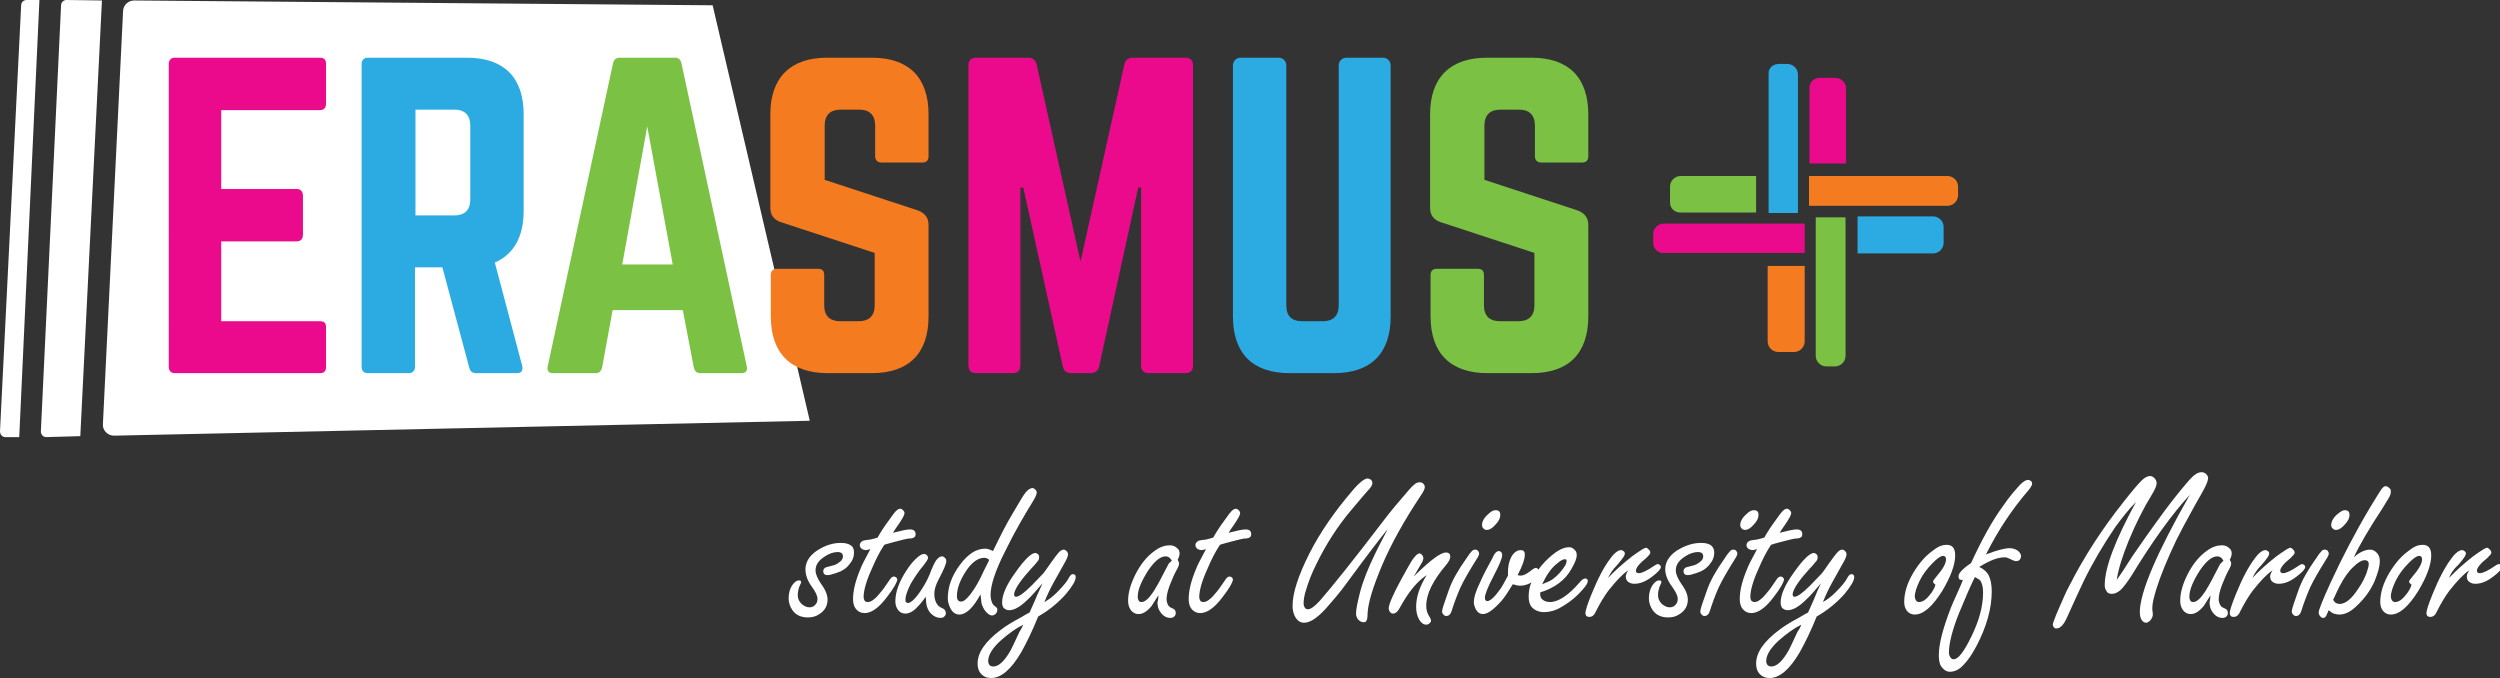
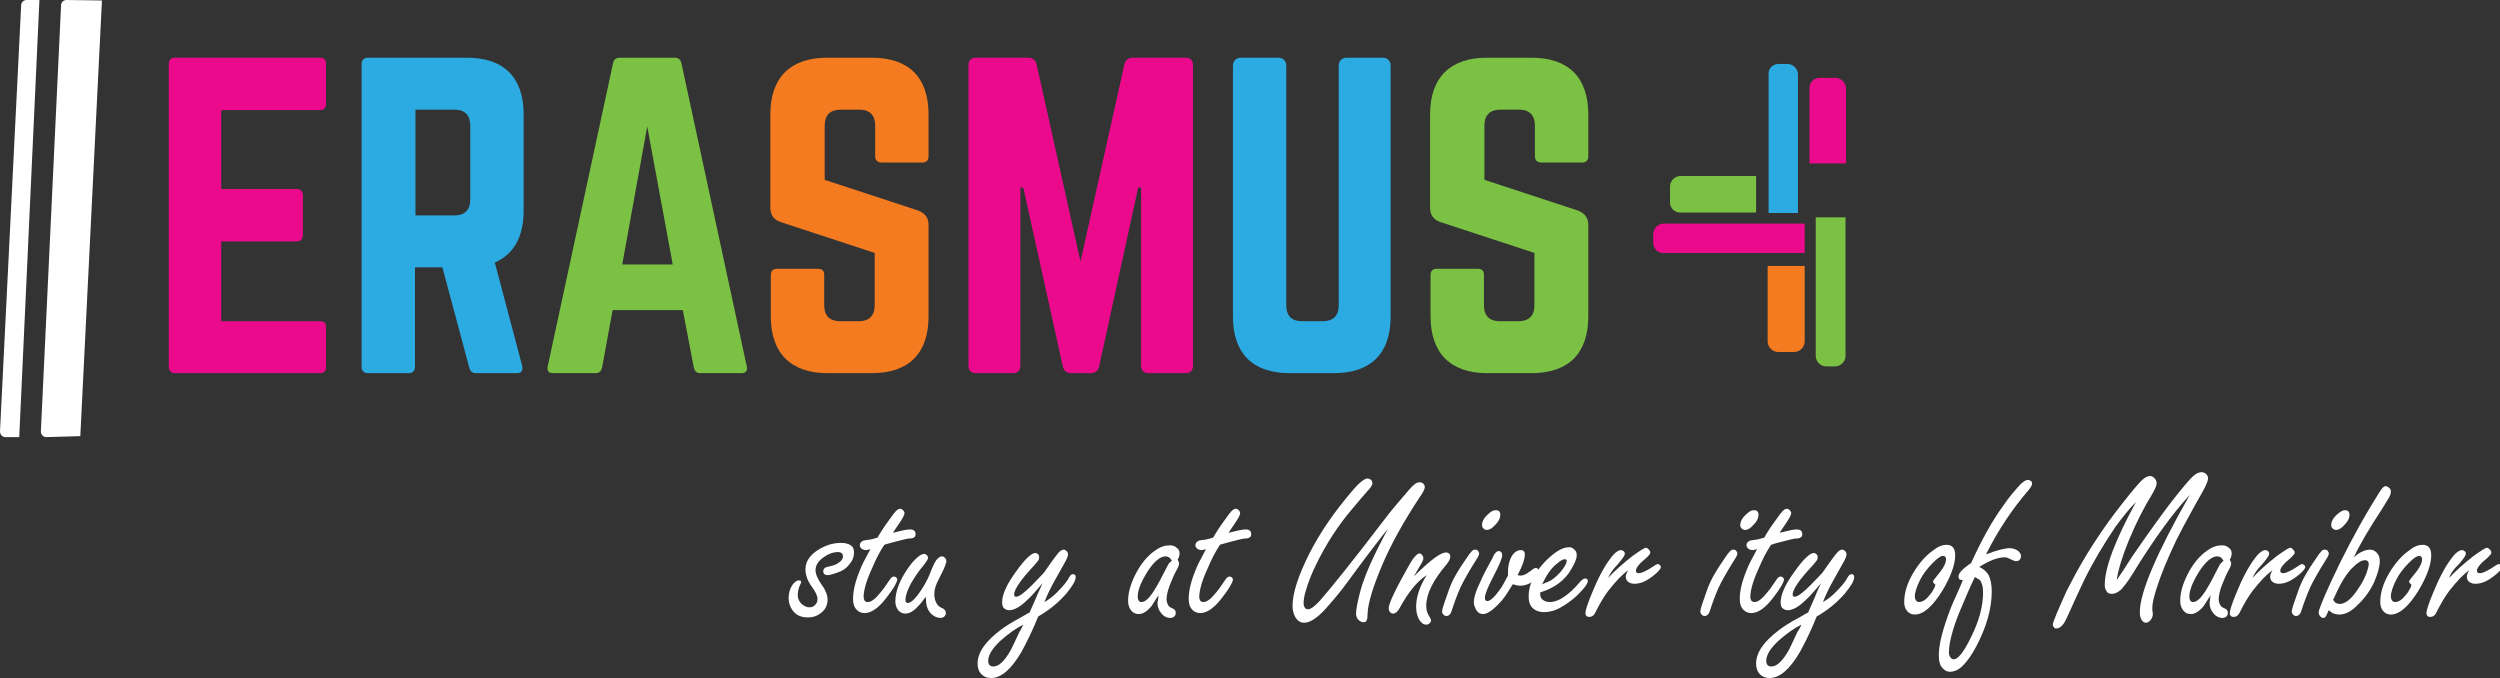
<svg xmlns="http://www.w3.org/2000/svg" version="1.1" id="Layer_1" x="0px" y="0px" viewBox="0 0 519.9 141" style="enable-background:new 0 0 519.9 141;" xml:space="preserve">
  <rect x="0" y="0" width="519.9" height="141" fill="#333333" stroke="none" />
  <g id="XMLID_347_">
    <path id="XMLID_350_" style="fill:#FFFFFF;" d="M4.4,1.1L0,89.7c0,0.7,0.5,1.2,1.1,1.2L4,90.9L8.2,0L5.5,0C4.9,0,4.4,0.5,4.4,1.1z" />
    <path id="XMLID_349_" style="fill:#FFFFFF;" d="M21.2,0.1L13.8,0c-0.6,0-1.1,0.5-1.1,1.1L8.5,89.7c0,0.7,0.5,1.2,1.1,1.2l7.1-0.2   L21.2,0.1z" />
-     <path id="XMLID_348_" style="fill:#FFFFFF;" d="M148.2,1.1l-120.3-1c-1.2,0-2.2,0.9-2.3,2.1l-4.2,86c-0.1,1.3,1,2.4,2.3,2.4   l144.7-3.1L148.2,1.1z" />
  </g>
  <g id="XMLID_330_">
    <path id="XMLID_345_" style="fill:#EB0A8C;" d="M67.8,21.5c0,0.8-0.3,1.4-1.3,1.4H46v16.4h15.7c0.8,0,1.3,0.5,1.3,1.4v8.1   c0,0.9-0.5,1.4-1.3,1.4H46v16.6h20.5c1,0,1.3,0.4,1.3,1.3v8.2c0,0.8-0.3,1.3-1.3,1.3H36.3c-0.7,0-1.2-0.5-1.2-1.3V13.3   c0-0.8,0.5-1.3,1.2-1.3h30.2c1,0,1.3,0.5,1.3,1.3V21.5z" />
    <path id="XMLID_342_" style="fill:#2BABE2;" d="M108.9,43.8c0,5.5-2.1,9.1-6,10.8l5.7,21.5c0.2,1-0.2,1.5-1.1,1.5h-8.5   c-0.8,0-1.2-0.4-1.4-1.1L92,55.6h-5.7v20.7c0,0.8-0.5,1.3-1.3,1.3h-8.5c-0.8,0-1.3-0.5-1.3-1.3V13.3c0-0.8,0.5-1.3,1.3-1.3h20.6   c7.7,0,11.8,4.1,11.8,11.8V43.8z M94.5,44.8c2.1,0,3.3-1.1,3.3-3.3V26.1c0-2.1-1.1-3.3-3.3-3.3h-8.1v22H94.5z" />
    <path id="XMLID_339_" style="fill:#7BC143;" d="M145.6,77.6c-0.7,0-1.1-0.4-1.3-1.1l-2.3-12h-14.6l-2.2,12   c-0.2,0.7-0.6,1.1-1.3,1.1H115c-0.9,0-1.3-0.5-1.1-1.4l13.6-63.1c0.2-0.8,0.7-1.1,1.4-1.1h11.4c0.7,0,1.2,0.3,1.4,1.1l13.6,63.1   c0.2,0.9-0.2,1.4-1.1,1.4H145.6z M134.6,26.3L129.4,55h10.5L134.6,26.3z" />
    <path id="XMLID_337_" style="fill:#F47B20;" d="M181.3,12c7.7,0,11.8,4.1,11.8,11.8v8.7c0,0.8-0.4,1.3-1.3,1.3h-8.5   c-0.8,0-1.3-0.5-1.3-1.3v-6.4c0-2.1-1.1-3.3-3.3-3.3h-3.9c-2.1,0-3.3,1.1-3.3,3.3v11.3l19.5,6.4c1.4,0.6,2.1,1.5,2.1,3v19   c0,7.7-4.1,11.8-11.8,11.8h-9.2c-7.6,0-11.8-4.1-11.8-11.8v-8.6c0-0.9,0.5-1.3,1.3-1.3h8.5c0.9,0,1.3,0.4,1.3,1.3v6.3   c0,2.2,1.2,3.3,3.3,3.3h3.9c2.1,0,3.3-1.1,3.3-3.3V52.6l-19.5-6.4c-1.5-0.5-2.2-1.5-2.2-3V23.8c0-7.7,4.2-11.8,11.8-11.8H181.3z" />
    <path id="XMLID_335_" style="fill:#EB0A8C;" d="M246.5,12c1.1,0,1.6,0.6,1.6,1.6V76c0,1.1-0.6,1.6-1.6,1.6h-7.6   c-1.1,0-1.6-0.6-1.6-1.6V39h-0.6l-8.1,37.1c-0.2,1-0.8,1.5-1.8,1.5h-4c-1,0-1.6-0.5-1.8-1.5L212.8,39h-0.6V76   c0,1.1-0.6,1.6-1.6,1.6H203c-1.1,0-1.6-0.6-1.6-1.6V13.6c0-1.1,0.6-1.6,1.6-1.6h10.8c1,0,1.6,0.5,1.8,1.5l9.1,40.9l9.1-40.9   c0.2-1,0.8-1.5,1.8-1.5H246.5z" />
    <path id="XMLID_333_" style="fill:#2BABE2;" d="M287.6,12c0.9,0,1.6,0.7,1.6,1.6v52.2c0,7.7-4.1,11.8-11.8,11.8h-9.2   c-7.7,0-11.8-4.1-11.8-11.8V13.6c0-0.9,0.7-1.6,1.6-1.6h7.9c0.9,0,1.6,0.7,1.6,1.6v49.9c0,2.2,1.1,3.3,3.3,3.3h4.3   c2.1,0,3.3-1.1,3.3-3.3V13.6c0-0.9,0.7-1.6,1.6-1.6H287.6z" />
    <path id="XMLID_331_" style="fill:#7BC143;" d="M318.5,12c7.7,0,11.8,4.1,11.8,11.8v8.7c0,0.8-0.4,1.3-1.3,1.3h-8.5   c-0.8,0-1.3-0.5-1.3-1.3v-6.4c0-2.1-1.1-3.3-3.3-3.3h-3.9c-2.1,0-3.3,1.1-3.3,3.3v11.3l19.5,6.4c1.4,0.6,2.1,1.5,2.1,3v19   c0,7.7-4.1,11.8-11.8,11.8h-9.2c-7.6,0-11.8-4.1-11.8-11.8v-8.6c0-0.9,0.5-1.3,1.3-1.3h8.5c0.9,0,1.3,0.4,1.3,1.3v6.3   c0,2.2,1.2,3.3,3.3,3.3h3.9c2.1,0,3.3-1.1,3.3-3.3V52.6l-19.5-6.4c-1.5-0.5-2.2-1.5-2.2-3V23.8c0-7.7,4.2-11.8,11.8-11.8H318.5z" />
  </g>
  <g>
    <g>
      <path style="fill:#FFFFFF;" d="M174.9,112.9c0.9,0,1.6,0.2,2,0.5c0.5,0.3,0.7,0.8,0.7,1.5c0,0.9-0.3,1.7-1,2.5    c-0.6,0.8-1.5,1.4-2.8,1.8c-0.7,0.2-1.2,0.4-1.7,0.4c-0.6,0-0.9-0.3-0.9-0.8c0-0.4,0.2-0.6,0.5-0.8c0.1,0,0.6-0.2,1.5-0.4    c0.5-0.1,1-0.4,1.5-0.8c0.4-0.3,0.6-0.7,0.6-1.1c0-0.3-0.1-0.5-0.3-0.7c-0.2-0.1-0.4-0.2-0.8-0.2c-0.8,0-1.8,0.3-2.8,1    c-1.2,0.8-1.8,1.7-1.8,2.8c0,0.8,0.4,1.7,1.2,2.9c0.9,1.2,1.3,2.3,1.3,3.2c0,1.3-0.6,2.3-1.7,3c-0.7,0.5-1.5,0.7-2.4,0.7    c-1.4,0-2.5-0.5-3.2-1.5c-0.5-0.7-0.8-1.6-0.8-2.5c0-1.1,0.3-2.1,0.9-2.9c0.4-0.5,0.8-0.8,1.2-0.8c0.4,0,0.5,0.1,0.5,0.4    c0,0.1-0.1,0.3-0.2,0.5c-0.3,0.6-0.5,1.4-0.5,2.2c0,0.7,0.3,1.3,0.8,1.8c0.5,0.4,1,0.7,1.6,0.7c0.6,0,1-0.2,1.3-0.6    c0.3-0.3,0.4-0.7,0.4-1.2c0-0.6-0.4-1.4-1.1-2.4c-1-1.3-1.4-2.6-1.4-3.7c0-1.5,0.8-2.8,2.4-3.9    C171.6,113.4,173.2,112.9,174.9,112.9z" />
      <path style="fill:#FFFFFF;" d="M183.9,113.3c-1,1.5-1.8,3.1-2.6,5c-1.2,2.6-1.7,4.6-1.7,5.8c0,0.4,0.1,0.6,0.2,0.8    s0.4,0.3,0.7,0.3c0.7,0,1.6-0.7,2.7-2.1c0.7-0.8,1.2-1.7,1.8-2.5c0.3-0.5,0.6-0.7,0.9-0.7c0.2,0,0.4,0.1,0.5,0.2    c0.1,0.1,0.2,0.3,0.2,0.4c0,0.5-0.7,1.8-2.1,3.6c-1.7,2.3-3.3,3.4-4.7,3.4c-0.7,0-1.4-0.3-1.9-1c-0.3-0.4-0.5-1.1-0.5-1.9    c0-1.8,0.5-3.8,1.5-6.2c0.2-0.6,0.9-2,2.1-4.2c-0.4,0.1-0.7,0.2-0.9,0.2c-0.3,0-0.6-0.1-0.8-0.2c-0.3-0.2-0.5-0.5-0.5-0.8    c0-0.4,0.2-0.7,0.6-0.9c0.1-0.1,0.7-0.2,1.6-0.3c0.4-0.1,0.9-0.2,1.5-0.4c0.5-0.9,1.3-2.2,2.5-3.8c0.6-0.9,1.1-1.5,1.3-1.7    c0.4-0.4,0.7-0.5,0.9-0.5c0.2,0,0.4,0.1,0.6,0.3c0.2,0.2,0.3,0.4,0.3,0.6c0,0.4-0.4,1.1-1.2,2.3c-0.5,0.7-0.9,1.3-1.2,1.8    c1.6-0.4,2.8-0.7,3.5-0.7c0.8,0,1.2,0.3,1.2,1c0,0.3-0.1,0.6-0.4,0.7c-0.1,0.1-0.5,0.2-1.1,0.2c-0.2,0-1.4,0.3-3.3,0.8    C185,113,184.4,113.1,183.9,113.3z" />
      <path style="fill:#FFFFFF;" d="M192.5,124.1c-0.6,0.9-1.2,1.6-1.7,2.1c-0.8,0.9-1.7,1.4-2.5,1.4c-0.7,0-1.3-0.3-1.7-1    c-0.3-0.5-0.4-1-0.4-1.6c0-1.9,0.8-4.1,2.4-6.5c0.7-1.1,1.5-2,2.2-2.6c0.6-0.5,1-0.7,1.4-0.7c0.2,0,0.4,0.1,0.6,0.3    c0.1,0.2,0.2,0.3,0.2,0.5c0,0.3-0.3,0.7-0.8,1.4c-1.2,1.4-2.1,2.8-2.8,4c-0.7,1.4-1.1,2.5-1.1,3.3c0,0.2,0,0.4,0.1,0.5    c0.1,0.1,0.2,0.2,0.4,0.2c0.7,0,1.8-1.1,3.1-3.2c0.7-1.1,1.3-2.3,1.8-3.7c0.3-0.7,0.6-1.4,1-2c0.4-0.5,0.8-0.8,1.2-0.8    c0.2,0,0.4,0.1,0.6,0.3c0.2,0.2,0.3,0.4,0.3,0.7c0,0.5-0.5,1.7-1.5,3.6c-0.7,1.3-1,2.3-1,3.2c0,0.9,0.2,1.7,0.7,2.3    c0.1,0.2,0.5,0.5,1.2,0.8c0.3,0.2,0.5,0.5,0.5,0.9c0,0.3-0.1,0.5-0.3,0.7c-0.2,0.2-0.5,0.3-0.8,0.3c-0.7,0-1.4-0.3-2-0.9    c-0.5-0.5-0.9-1.3-1-2.3C192.6,125.1,192.6,124.7,192.5,124.1z" />
-       <path style="fill:#FFFFFF;" d="M206.5,114.6c1.5-3.1,2.8-5.7,4.2-8c1.3-2.2,2.1-3.6,2.6-4.2c0.5-0.6,1-0.9,1.4-0.9    c0.2,0,0.4,0.1,0.6,0.3c0.2,0.2,0.3,0.4,0.3,0.6c0,0.3-0.2,0.9-0.7,1.7c-2.1,3.4-4.1,6.9-5.8,10.4c-2.1,4.1-3.1,7.2-3.1,9.2    c0,0.8,0.2,1.5,0.5,2c0.1,0.1,0.3,0.3,0.8,0.7c0.1,0.1,0.1,0.2,0.1,0.4c0,0.3-0.1,0.6-0.3,0.8c-0.2,0.2-0.5,0.4-0.8,0.4    c-0.3,0-0.7-0.2-1.1-0.6c-0.6-0.6-0.9-1.3-1.1-2c0-0.3-0.1-0.9-0.2-1.8c-1.5,2.8-3,4.2-4.4,4.2c-0.8,0-1.5-0.5-1.9-1.4    c-0.3-0.6-0.5-1.3-0.5-2c0-2.3,0.8-4.6,2.5-6.9c1.7-2.3,3.4-3.4,5.3-3.4C205.4,114.1,205.9,114.3,206.5,114.6z M205.7,116.4    c-0.4-0.3-0.7-0.4-1-0.4c-1.2,0-2.4,0.8-3.5,2.3c-1.4,2-2.2,3.9-2.2,5.7c0,0.2,0,0.4,0.1,0.6c0.2,0.4,0.4,0.5,0.8,0.5    c0.5,0,1.1-0.5,1.9-1.5c1-1.3,1.9-2.9,2.7-4.7c0.3-0.6,0.6-1.2,0.9-1.8l0.2-0.4L205.7,116.4z" />
      <path style="fill:#FFFFFF;" d="M216.8,121.3c-1.3,1.5-2.3,2.7-3.1,3.4c-1.5,1.5-2.8,2.2-3.8,2.2c-0.5,0-0.9-0.2-1.2-0.5    c-0.2-0.3-0.3-0.7-0.3-1.1c0-1.6,0.9-3.7,2.8-6.3c1.9-2.7,3.3-4,4.1-4c0.2,0,0.4,0.1,0.6,0.3c0.2,0.2,0.2,0.4,0.2,0.6    c0,0.3-0.1,0.6-0.3,0.8c-0.2,0.2-0.6,0.8-1.4,1.6c-0.8,0.9-1.6,1.8-2.3,2.8c-0.8,1.1-1.2,2-1.2,2.5c0,0.3,0.1,0.5,0.4,0.5    c0.6,0,1.7-0.8,3.3-2.4c1-1,1.8-1.9,2.4-2.5c0.1-0.1,0.6-0.8,1.5-2.1c0.8-1.1,1.3-1.8,1.5-2c0.4-0.5,0.8-0.8,1.2-0.8    c0.2,0,0.4,0.1,0.6,0.3c0.2,0.2,0.3,0.4,0.3,0.7c0,0.4-0.3,1.1-0.9,2.1c-0.7,1.2-1.3,2.4-1.9,3.4c-0.9,1.6-1.6,3.1-2.1,4.4    c0.9-0.5,1.8-1.2,2.6-2c1.3-1.3,2.1-2.3,2.4-2.9c0.3-0.6,0.6-0.9,0.9-0.9c0.4,0,0.6,0.2,0.6,0.6c0,0.8-0.7,1.9-2,3.5    c-1.6,1.8-3.5,3.4-5.8,4.7c-1.2,3-2.4,5.4-3.5,7.4c-2.1,3.6-4.2,5.4-6.3,5.4c-0.9,0-1.6-0.3-2.2-1c-0.4-0.5-0.6-1.2-0.6-2    c0-2.3,1.6-4.6,4.8-7c0.9-0.7,2.3-1.6,4.2-2.6c0.7-0.4,1.3-0.8,1.8-1c0.3-0.7,0.7-1.6,1.2-2.7    C215.8,123.4,216.4,122.3,216.8,121.3z M212.8,129.9c-1.6,0.8-3.1,1.9-4.8,3.4c-1.6,1.5-2.5,2.9-2.5,4.2c0,0.3,0.1,0.5,0.2,0.7    c0.2,0.3,0.5,0.4,0.9,0.4c1.1,0,2.3-1.1,3.6-3.4c0.2-0.4,0.8-1.6,1.8-3.8C212.3,131,212.5,130.5,212.8,129.9z" />
      <path style="fill:#FFFFFF;" d="M240.9,123.8c-0.5,0.8-1,1.6-1.4,2.2c-0.9,1.1-1.8,1.7-2.7,1.7c-0.8,0-1.4-0.4-1.8-1.1    c-0.3-0.5-0.4-1.1-0.4-1.7c0-1.6,0.5-3.4,1.5-5.4c1.1-2.2,2.5-3.9,4.1-5c1.1-0.8,2.1-1.1,3.1-1.1c0.6,0,1.1,0.2,1.5,0.6    c0.4,0.3,0.5,0.7,0.5,1.1c0,0.3-0.1,0.8-0.4,1.3c0.2,0.3,0.3,0.6,0.3,0.8c0,0.3-0.2,0.8-0.6,1.5c-0.4,0.7-0.8,1.7-1.3,2.9    c-0.5,1.3-0.7,2.3-0.7,3c0,0.6,0.2,1.1,0.5,1.5c0.1,0.1,0.4,0.3,0.9,0.5c0.4,0.2,0.5,0.5,0.5,0.9c0,0.3-0.1,0.5-0.3,0.7    c-0.2,0.2-0.5,0.3-0.8,0.3c-0.8,0-1.5-0.4-2-1.1c-0.5-0.6-0.7-1.3-0.7-2.2C240.8,125,240.9,124.5,240.9,123.8z M243.7,116.6    c-0.2-0.3-0.4-0.6-0.6-0.7s-0.4-0.2-0.7-0.2c-1.1,0-2.3,1-3.6,2.9c-1.4,2.2-2.2,4-2.2,5.5c0,0.4,0.1,0.6,0.2,0.8s0.3,0.3,0.6,0.3    c0.7,0,1.5-0.7,2.5-2.2c0.5-0.8,1.2-2,2-3.6c0.5-1,0.9-1.7,1.1-2.1C243.1,117.1,243.4,116.9,243.7,116.6z" />
      <path style="fill:#FFFFFF;" d="M253.7,113.3c-1,1.5-1.8,3.1-2.6,5c-1.2,2.6-1.7,4.6-1.7,5.8c0,0.4,0.1,0.6,0.2,0.8    s0.4,0.3,0.7,0.3c0.7,0,1.6-0.7,2.7-2.1c0.7-0.8,1.2-1.7,1.8-2.5c0.3-0.5,0.6-0.7,0.9-0.7c0.2,0,0.4,0.1,0.5,0.2    c0.1,0.1,0.2,0.3,0.2,0.4c0,0.5-0.7,1.8-2.1,3.6c-1.7,2.3-3.3,3.4-4.7,3.4c-0.7,0-1.4-0.3-1.9-1c-0.3-0.4-0.5-1.1-0.5-1.9    c0-1.8,0.5-3.8,1.5-6.2c0.2-0.6,0.9-2,2.1-4.2c-0.4,0.1-0.7,0.2-0.9,0.2c-0.3,0-0.6-0.1-0.8-0.2c-0.3-0.2-0.5-0.5-0.5-0.8    c0-0.4,0.2-0.7,0.6-0.9c0.1-0.1,0.7-0.2,1.6-0.3c0.4-0.1,0.9-0.2,1.5-0.4c0.5-0.9,1.3-2.2,2.5-3.8c0.6-0.9,1.1-1.5,1.3-1.7    c0.4-0.4,0.7-0.5,0.9-0.5c0.2,0,0.4,0.1,0.6,0.3c0.2,0.2,0.3,0.4,0.3,0.6c0,0.4-0.4,1.1-1.2,2.3c-0.5,0.7-0.9,1.3-1.2,1.8    c1.6-0.4,2.8-0.7,3.5-0.7c0.8,0,1.2,0.3,1.2,1c0,0.3-0.1,0.6-0.4,0.7c-0.1,0.1-0.5,0.2-1.1,0.2c-0.2,0-1.4,0.3-3.3,0.8    C254.8,113,254.2,113.1,253.7,113.3z" />
      <path style="fill:#FFFFFF;" d="M288.6,110c-1.3,1.6-4.1,5.2-8.2,10.8c-1.7,2.4-3.4,4.3-4.9,6c-1.7,1.8-3.1,2.7-4.3,2.7    c-0.8,0-1.4-0.4-1.9-1.3c-0.3-0.6-0.5-1.3-0.5-2.2c0-2.7,1.2-6.3,3.5-10.9c2.3-4.5,5.3-8.8,8.9-13c1.5-1.8,2.6-2.6,3.2-2.6    c0.2,0,0.4,0.1,0.6,0.2c0.3,0.2,0.4,0.5,0.4,0.8c0,0.4-0.4,1-1.1,1.7c-0.2,0.2-1.3,1.5-3.4,4c-2.7,3.2-5.1,6.9-7.2,11.2    c-0.9,1.8-1.6,3.6-2.1,5.3c-0.4,1.2-0.5,2.1-0.5,2.8c0,0.3,0.1,0.6,0.2,0.8c0.2,0.3,0.4,0.4,0.7,0.4c0.6,0,1.4-0.6,2.5-1.8    c2.7-3.1,7.1-8.6,13.2-16.6c1.5-2,3.3-4.1,5.2-6.3c0.5-0.6,0.9-1,1.3-1.3c0.3-0.3,0.7-0.4,1.1-0.4c0.3,0,0.5,0.1,0.7,0.3    c0.2,0.2,0.3,0.4,0.3,0.7c0,0.4-0.3,1-1,2c-3.3,5-6,9.8-7.9,14.3c-1.9,4.5-2.9,7.8-3,10c0,0.8-0.1,1.3-0.2,1.4    c-0.1,0.3-0.3,0.4-0.6,0.4c-0.5,0-0.8-0.2-1.2-0.6c-0.2-0.3-0.4-0.7-0.4-1.1c0-1,0.3-2.4,0.8-4.4c0.6-2.4,1.7-5.1,3.1-8    C286.1,114.9,286.9,113.2,288.6,110z" />
      <path style="fill:#FFFFFF;" d="M294,119.9c0.2-0.2,0.4-0.4,0.5-0.5c3.1-3,5.1-4.5,6.2-4.5c0.6,0,0.9,0.3,0.9,0.9    c0,0.4-0.3,1-0.8,1.6c-2.8,3.3-4.2,6.1-4.2,8.6c0,0.8,0.2,1.6,0.7,2.3c0.2,0.3,0.3,0.6,0.3,0.8c0,0.2-0.1,0.3-0.3,0.5    c-0.2,0.2-0.4,0.3-0.7,0.3c-0.6,0-1.1-0.4-1.5-1.1c-0.4-0.7-0.6-1.6-0.6-2.6c0-2,0.7-4.2,2.2-6.6c-2,1.3-3.8,3.5-5.6,6.8    c-0.4,0.8-0.9,1.2-1.4,1.2c-0.2,0-0.5-0.1-0.6-0.3c-0.2-0.2-0.3-0.5-0.3-0.8c0-0.8,0.9-2.9,2.7-6.2c1-1.8,1.7-3.1,2.3-4    c0.6-0.8,1-1.2,1.4-1.2c0.2,0,0.4,0.1,0.5,0.3c0.2,0.2,0.3,0.4,0.3,0.7c0,0.3-0.2,0.8-0.6,1.4C294.9,118.4,294.4,119.2,294,119.9z    " />
      <path style="fill:#FFFFFF;" d="M306.8,114.3c0.2,0,0.5,0.1,0.6,0.3c0.1,0.2,0.2,0.3,0.2,0.5c0,0.3-0.2,0.7-0.6,1.3    c-1.5,2.4-2.6,4.3-3.3,5.8c-0.7,1.6-1.3,3.2-1.8,4.8c-0.2,0.7-0.6,1.1-1.1,1.1c-0.3,0-0.5-0.1-0.7-0.4c-0.2-0.2-0.2-0.4-0.2-0.6    c0-0.4,0.5-1.9,1.4-4.4c0.7-2,1.9-4.1,3.6-6.5c0.5-0.8,0.9-1.3,1.2-1.6C306.3,114.4,306.5,114.3,306.8,114.3z M311,106.1    c0.7,0,1,0.3,1,1c0,0.6-0.3,1.3-1,2c-0.6,0.7-1.2,1.1-1.8,1.1c-0.3,0-0.5-0.1-0.7-0.3c-0.2-0.2-0.3-0.4-0.3-0.7    c0-0.7,0.4-1.5,1.2-2.2C310,106.4,310.5,106.1,311,106.1z" />
      <path style="fill:#FFFFFF;" d="M314.6,121.5c-0.9,1.5-1.7,2.7-2.3,3.4c-1.6,1.8-2.9,2.8-3.9,2.8c-0.6,0-1.1-0.3-1.5-1    c-0.2-0.5-0.4-0.9-0.4-1.4c0-1,0.4-2.4,1.3-4.2c0.7-1.6,1.4-2.9,1.9-3.8c0.4-0.7,0.6-1.1,0.7-1.3c0.2-0.4,0.3-0.7,0.5-0.9    c0.2-0.3,0.5-0.5,0.8-0.5c0.2,0,0.3,0.1,0.5,0.2c0.1,0.2,0.2,0.4,0.2,0.6c0,0.7-0.6,2.1-1.8,4.4c-1.2,2.3-1.8,3.8-1.8,4.5    c0,0.5,0.2,0.7,0.5,0.7c0.6,0,1.5-0.8,2.7-2.5c0.5-0.7,1-1.7,1.6-2.8c0-0.4,0-0.6,0-0.8c0-1.1,0.2-2,0.6-2.9    c0.5-1,1.2-1.6,2.1-1.6c0.5,0,0.8,0.3,0.8,0.9c0,1-0.5,2.4-1.5,4.3c0.3,0.1,0.5,0.1,0.7,0.1c0.5,0,1.1-0.3,1.9-0.9    c0.6-0.5,1-0.7,1.2-0.7c0.2,0,0.3,0.1,0.5,0.3c0.1,0.2,0.2,0.3,0.2,0.5c0,0.5-0.4,1.1-1.1,1.8c-0.8,0.7-1.8,1.1-2.9,1.1    C315.7,121.8,315.2,121.7,314.6,121.5z" />
      <path style="fill:#FFFFFF;" d="M320.3,123.2v0.4c0,0.3,0.1,0.6,0.2,0.8c0.4,0.5,1,0.8,1.8,0.8c1.8,0,3.9-1.4,6.3-4.2    c0.4-0.5,0.8-0.7,1.1-0.7c0.2,0,0.3,0.1,0.4,0.2c0.1,0.1,0.1,0.2,0.1,0.3c0,0.6-0.7,1.5-2.1,2.9c-1.1,1.1-2.3,1.9-3.5,2.6    c-1.2,0.7-2.4,1-3.5,1c-1.1,0-2-0.4-2.6-1.1c-0.4-0.5-0.6-1.2-0.6-2.2c0-2.5,1.2-4.9,3.5-7.3c1.9-1.9,3.5-2.9,4.9-2.9    c0.4,0,0.7,0.1,1,0.4c0.4,0.3,0.6,0.7,0.6,1.2c0,0.8-0.4,1.7-1.1,2.9C325.5,120.7,323.2,122.3,320.3,123.2z M320.7,121.5    c1-0.4,1.8-0.7,2.4-1.2c1-0.8,1.8-1.7,2.4-2.7c0.2-0.4,0.3-0.7,0.3-0.9c0-0.3-0.1-0.4-0.4-0.4c-0.4,0-0.9,0.3-1.6,0.9    C322.6,118.1,321.6,119.6,320.7,121.5z" />
      <path style="fill:#FFFFFF;" d="M334.4,120.2c1.4-1.5,3.1-3,5-4.5c0.7-0.5,1.4-1,2.2-1.5c0.4-0.2,0.6-0.3,0.7-0.3    c0.2,0,0.4,0.2,0.7,0.5c0.1,0.2,0.2,0.3,0.2,0.5c0,0.3-0.3,0.6-0.8,1.1c-1.5,1.2-2.2,2.1-2.2,2.7c0,0.3,0.2,0.5,0.6,0.5    c0.6,0,1.7-0.5,3.3-1.6c0.3-0.2,0.5-0.3,0.7-0.3c0.1,0,0.2,0.1,0.4,0.2c0.1,0.1,0.2,0.3,0.2,0.4c0,0.4-0.6,1.1-1.8,2    c-1.3,1-2.5,1.5-3.7,1.5c-0.5,0-0.9-0.1-1.3-0.4c-0.3-0.2-0.5-0.6-0.5-1.1c0-0.4,0.2-0.8,0.5-1.3c-1.2,0.8-2.5,2.2-4.1,4.2    c-0.9,1.2-1.8,2.7-2.7,4.5c-0.3,0.7-0.8,1-1.3,1c-0.5,0-0.8-0.3-0.8-0.8c0-0.5,0.4-1.8,1.3-4c1.3-3.2,2.6-5.7,4-7.5    c0.8-1.1,1.6-1.6,2.1-1.6c0.2,0,0.4,0.1,0.5,0.2c0.2,0.1,0.3,0.3,0.3,0.5s-0.1,0.5-0.4,0.9c-0.1,0.1-0.4,0.6-1.2,1.5    C335.3,118.5,334.8,119.4,334.4,120.2z" />
-       <path style="fill:#FFFFFF;" d="M353.8,112.9c0.9,0,1.6,0.2,2,0.5s0.7,0.8,0.7,1.5c0,0.9-0.3,1.7-1,2.5c-0.6,0.8-1.5,1.4-2.8,1.8    c-0.7,0.2-1.2,0.4-1.7,0.4c-0.6,0-0.9-0.3-0.9-0.8c0-0.4,0.2-0.6,0.5-0.8c0.1,0,0.6-0.2,1.5-0.4c0.5-0.1,1-0.4,1.5-0.8    c0.4-0.3,0.6-0.7,0.6-1.1c0-0.3-0.1-0.5-0.3-0.7c-0.2-0.1-0.4-0.2-0.8-0.2c-0.8,0-1.8,0.3-2.8,1c-1.2,0.8-1.8,1.7-1.8,2.8    c0,0.8,0.4,1.7,1.2,2.9c0.9,1.2,1.3,2.3,1.3,3.2c0,1.3-0.6,2.3-1.7,3c-0.7,0.5-1.5,0.7-2.4,0.7c-1.4,0-2.5-0.5-3.2-1.5    c-0.5-0.7-0.8-1.6-0.8-2.5c0-1.1,0.3-2.1,0.9-2.9c0.4-0.5,0.8-0.8,1.2-0.8c0.4,0,0.5,0.1,0.5,0.4c0,0.1-0.1,0.3-0.2,0.5    c-0.3,0.6-0.5,1.4-0.5,2.2c0,0.7,0.3,1.3,0.8,1.8c0.5,0.4,1,0.7,1.6,0.7c0.6,0,1-0.2,1.3-0.6c0.3-0.3,0.4-0.7,0.4-1.2    c0-0.6-0.4-1.4-1.1-2.4c-1-1.3-1.5-2.6-1.5-3.7c0-1.5,0.8-2.8,2.4-3.9C350.5,113.4,352.1,112.9,353.8,112.9z" />
      <path style="fill:#FFFFFF;" d="M360.5,114.3c0.2,0,0.5,0.1,0.6,0.3c0.1,0.2,0.2,0.3,0.2,0.5c0,0.3-0.2,0.7-0.6,1.3    c-1.5,2.4-2.6,4.3-3.3,5.8c-0.7,1.6-1.3,3.2-1.8,4.8c-0.2,0.7-0.6,1.1-1.1,1.1c-0.3,0-0.5-0.1-0.7-0.4c-0.2-0.2-0.2-0.4-0.2-0.6    c0-0.4,0.5-1.9,1.4-4.4c0.7-2,1.9-4.1,3.6-6.5c0.5-0.8,0.9-1.3,1.2-1.6C360,114.4,360.2,114.3,360.5,114.3z M364.7,106.1    c0.7,0,1,0.3,1,1c0,0.6-0.3,1.3-1,2c-0.6,0.7-1.2,1.1-1.8,1.1c-0.3,0-0.5-0.1-0.7-0.3c-0.2-0.2-0.3-0.4-0.3-0.7    c0-0.7,0.4-1.5,1.2-2.2C363.7,106.4,364.2,106.1,364.7,106.1z" />
      <path style="fill:#FFFFFF;" d="M368.3,113.3c-1,1.5-1.8,3.1-2.6,5c-1.2,2.6-1.7,4.6-1.7,5.8c0,0.4,0.1,0.6,0.2,0.8    c0.2,0.2,0.4,0.3,0.7,0.3c0.7,0,1.6-0.7,2.7-2.1c0.7-0.8,1.2-1.7,1.8-2.5c0.3-0.5,0.6-0.7,0.9-0.7c0.2,0,0.4,0.1,0.5,0.2    c0.1,0.1,0.2,0.3,0.2,0.4c0,0.5-0.7,1.8-2.1,3.6c-1.7,2.3-3.3,3.4-4.7,3.4c-0.7,0-1.4-0.3-1.9-1c-0.3-0.4-0.5-1.1-0.5-1.9    c0-1.8,0.5-3.8,1.5-6.2c0.2-0.6,0.9-2,2.1-4.2c-0.4,0.1-0.7,0.2-0.9,0.2c-0.3,0-0.6-0.1-0.8-0.2c-0.3-0.2-0.5-0.5-0.5-0.8    c0-0.4,0.2-0.7,0.6-0.9c0.1-0.1,0.7-0.2,1.6-0.3c0.4-0.1,0.9-0.2,1.5-0.4c0.5-0.9,1.3-2.2,2.5-3.8c0.6-0.9,1.1-1.5,1.3-1.7    c0.4-0.4,0.7-0.5,0.9-0.5c0.2,0,0.4,0.1,0.6,0.3c0.2,0.2,0.3,0.4,0.3,0.6c0,0.4-0.4,1.1-1.2,2.3c-0.5,0.7-0.9,1.3-1.2,1.8    c1.6-0.4,2.8-0.7,3.5-0.7c0.8,0,1.2,0.3,1.2,1c0,0.3-0.1,0.6-0.4,0.7c-0.1,0.1-0.5,0.2-1.1,0.2c-0.2,0-1.4,0.3-3.3,0.8    C369.3,113,368.8,113.1,368.3,113.3z" />
      <path style="fill:#FFFFFF;" d="M378.7,121.3c-1.3,1.5-2.3,2.7-3.1,3.4c-1.5,1.5-2.8,2.2-3.8,2.2c-0.5,0-0.9-0.2-1.2-0.5    c-0.2-0.3-0.3-0.7-0.3-1.1c0-1.6,0.9-3.7,2.8-6.3c1.9-2.7,3.3-4,4.1-4c0.2,0,0.4,0.1,0.6,0.3c0.2,0.2,0.2,0.4,0.2,0.6    c0,0.3-0.1,0.6-0.3,0.8c-0.2,0.2-0.6,0.8-1.4,1.6c-0.8,0.9-1.6,1.8-2.3,2.8c-0.8,1.1-1.2,2-1.2,2.5c0,0.3,0.1,0.5,0.4,0.5    c0.6,0,1.7-0.8,3.3-2.4c1-1,1.8-1.9,2.4-2.5c0.1-0.1,0.6-0.8,1.5-2.1c0.8-1.1,1.3-1.8,1.5-2c0.4-0.5,0.8-0.8,1.2-0.8    c0.2,0,0.4,0.1,0.6,0.3c0.2,0.2,0.3,0.4,0.3,0.7c0,0.4-0.3,1.1-0.9,2.1c-0.7,1.2-1.3,2.4-1.9,3.4c-0.9,1.6-1.6,3.1-2.1,4.4    c0.9-0.5,1.8-1.2,2.6-2c1.3-1.3,2.1-2.3,2.4-2.9c0.3-0.6,0.6-0.9,0.9-0.9c0.4,0,0.6,0.2,0.6,0.6c0,0.8-0.7,1.9-2,3.5    c-1.6,1.8-3.5,3.4-5.8,4.7c-1.2,3-2.4,5.4-3.5,7.4c-2.1,3.6-4.2,5.4-6.3,5.4c-0.9,0-1.6-0.3-2.2-1c-0.4-0.5-0.6-1.2-0.6-2    c0-2.3,1.6-4.6,4.8-7c0.9-0.7,2.3-1.6,4.2-2.6c0.7-0.4,1.3-0.8,1.8-1c0.3-0.7,0.7-1.6,1.2-2.7    C377.7,123.4,378.2,122.3,378.7,121.3z M374.6,129.9c-1.6,0.8-3.1,1.9-4.8,3.4c-1.6,1.5-2.5,2.9-2.5,4.2c0,0.3,0.1,0.5,0.2,0.7    c0.2,0.3,0.5,0.4,0.9,0.4c1.1,0,2.3-1.1,3.6-3.4c0.2-0.4,0.8-1.6,1.8-3.8C374.1,131,374.4,130.5,374.6,129.9z" />
      <path style="fill:#FFFFFF;" d="M404.8,113.3c1.2,0,1.8,0.7,1.8,2.2c0,1.9-0.9,4.4-2.7,7.4c-2,3.2-3.9,4.9-5.7,4.9    c-0.8,0-1.5-0.4-1.9-1.2c-0.2-0.4-0.3-0.9-0.3-1.4c0-1.9,0.6-3.9,1.9-6.1c1.2-2,2.6-3.6,4.2-4.7    C403.1,113.6,404,113.3,404.8,113.3z M402.5,121.6c-0.4-0.3-0.5-0.5-0.5-0.7c0-0.1,0.2-0.4,0.7-1c1.3-1.5,2-2.7,2-3.6    c0-0.1,0-0.2-0.1-0.4c-0.1-0.2-0.3-0.3-0.5-0.3c-0.5,0-1.2,0.5-2.1,1.4c-1.2,1.2-2.1,2.4-2.7,3.6c-0.7,1.4-1.1,2.6-1.1,3.5    c0,0.2,0.1,0.5,0.2,0.7c0.2,0.3,0.4,0.4,0.7,0.4c0.7,0,1.5-0.5,2.3-1.6c0.4-0.4,0.6-0.9,0.9-1.4    C402.4,121.9,402.5,121.6,402.5,121.6z" />
      <path style="fill:#FFFFFF;" d="M409.9,117.1c2.2-4.8,4.4-8.8,6.6-11.8c1.4-2.1,2.7-3.5,3.6-4.5c0.7-0.7,1.2-1,1.7-1    c0.2,0,0.3,0.1,0.5,0.2c0.2,0.1,0.3,0.3,0.3,0.6c0,0.3-0.3,0.8-0.8,1.4c-3.2,3.7-6.2,8.1-8.8,13.3c2.3-0.9,4-1.3,4.9-1.3    c0.7,0,1.2,0.2,1.7,0.5c0.5,0.4,0.7,0.8,0.7,1.2c0,0.2-0.1,0.4-0.2,0.6c-0.2,0.3-0.5,0.4-0.9,0.4c-0.2,0-0.7-0.2-1.5-0.6    c-0.2-0.1-0.5-0.2-0.8-0.2c-1.5,0-3.2,0.7-5.3,2c0.9,0.4,1.5,1,1.9,1.6c0.5,1,0.7,2.1,0.7,3.5c0,3.6-1.1,7.4-3.2,11.4    c-0.9,1.7-1.8,3-2.7,3.9c-0.9,1-1.9,1.4-2.8,1.4c-0.7,0-1.3-0.4-1.8-1.1c-0.4-0.6-0.5-1.4-0.5-2.4c0-2.2,0.8-5.4,2.5-9.8    c0.2-0.5,0.8-1.9,1.8-4.1c0.2-0.5,0.5-1.1,0.7-1.7c-0.1,0-0.2,0-0.3,0c-0.4,0-0.6-0.2-0.6-0.7    C407.2,119.3,408.1,118.3,409.9,117.1z M410.7,120c-0.8,1.6-1.9,4.1-3.3,7.5c-1.4,3.5-2.1,6.3-2.1,8.2c0,0.4,0.1,0.7,0.3,1    c0.2,0.3,0.4,0.4,0.7,0.4c0.9,0,2.1-1.5,3.6-4.6c1.7-3.4,2.5-6.5,2.5-9.3c0-1.1-0.2-1.9-0.6-2.5    C411.6,120.5,411.2,120.3,410.7,120z" />
      <path style="fill:#FFFFFF;" d="M440.2,120.6c0.5-0.7,1.6-2.3,3.3-5c1.5-2.2,3.8-5.5,6.9-9.7c1.8-2.4,3.5-4.5,5-6.2    c0.9-1,1.7-1.5,2.4-1.5c0.4,0,0.7,0.1,1,0.4c0.2,0.2,0.4,0.5,0.4,0.8c0,0.5-0.3,1.3-0.9,2.4c-0.1,0.2-0.7,1.3-1.8,3.2    c-1.9,3.4-3.2,5.9-3.9,7.3c-1.9,4-3.3,7.4-4.2,10.3c-0.5,1.7-0.8,2.9-0.8,3.7c0,0.2,0,0.4,0,0.5c0.1,0.6,0.1,0.9,0.1,1    c0,0.4-0.2,0.8-0.5,1.2c-0.3,0.3-0.6,0.5-0.9,0.5c-0.4,0-0.7-0.2-1-0.7c-0.2-0.4-0.3-0.9-0.3-1.5c0-4.1,3.5-12.3,10.4-24.4    c-3.6,3.9-7.6,9.4-12,16.6c-1,1.6-1.8,2.6-2.4,3.2c-0.6,0.5-1.2,0.8-1.8,0.8c-0.6,0-1-0.2-1.2-0.7c-0.2-0.3-0.3-0.7-0.3-1.1    c0-3.7,2.2-9.4,6.5-17.3c-1.5,1.5-2.9,3.3-4.3,5.2c-2.5,3.7-4.7,7.4-6.6,11.3c-0.9,1.9-2,4.3-3.4,7.4c-0.7,1.6-1.4,2.4-2.3,2.4    c-0.2,0-0.4-0.1-0.5-0.3c-0.1-0.1-0.2-0.3-0.2-0.5c0-0.3,0.3-1,0.8-2.3c1.2-2.7,2-4.7,2.7-5.9c3.1-6.1,6.9-11.9,11.2-17.3    c1.8-2.3,3-3.7,3.7-4.4c0.7-0.7,1.3-1,1.8-1c0.3,0,0.6,0.1,0.9,0.4c0.3,0.3,0.5,0.7,0.5,1.1c0,0.4-0.3,1.2-0.9,2.2    c-1.8,2.9-3.4,6.1-4.9,9.7C441.4,115.6,440.5,118.4,440.2,120.6z" />
      <path style="fill:#FFFFFF;" d="M459.7,123.8c-0.5,0.8-1,1.6-1.4,2.2c-0.9,1.1-1.8,1.7-2.7,1.7c-0.8,0-1.4-0.4-1.8-1.1    c-0.3-0.5-0.4-1.1-0.4-1.7c0-1.6,0.5-3.4,1.5-5.4c1.1-2.2,2.5-3.9,4.1-5c1.1-0.8,2.1-1.1,3.1-1.1c0.6,0,1.1,0.2,1.5,0.6    c0.4,0.3,0.5,0.7,0.5,1.1c0,0.3-0.1,0.8-0.4,1.3c0.2,0.3,0.3,0.6,0.3,0.8c0,0.3-0.2,0.8-0.6,1.5c-0.4,0.7-0.8,1.7-1.3,2.9    c-0.5,1.3-0.7,2.3-0.7,3c0,0.6,0.2,1.1,0.5,1.5c0.1,0.1,0.4,0.3,0.9,0.5c0.4,0.2,0.5,0.5,0.5,0.9c0,0.3-0.1,0.5-0.3,0.7    c-0.2,0.2-0.5,0.3-0.8,0.3c-0.8,0-1.5-0.4-2-1.1c-0.5-0.6-0.7-1.3-0.7-2.2C459.6,125,459.6,124.5,459.7,123.8z M462.4,116.6    c-0.2-0.3-0.4-0.6-0.6-0.7s-0.4-0.2-0.7-0.2c-1.1,0-2.3,1-3.6,2.9c-1.4,2.2-2.2,4-2.2,5.5c0,0.4,0.1,0.6,0.2,0.8    c0.1,0.2,0.3,0.3,0.6,0.3c0.7,0,1.5-0.7,2.5-2.2c0.5-0.8,1.2-2,2-3.6c0.5-1,0.9-1.7,1.1-2.1C461.9,117.1,462.1,116.9,462.4,116.6z    " />
      <path style="fill:#FFFFFF;" d="M468.4,120.2c1.4-1.5,3.1-3,5-4.5c0.7-0.5,1.4-1,2.2-1.5c0.4-0.2,0.6-0.3,0.7-0.3    c0.2,0,0.4,0.2,0.7,0.5c0.1,0.2,0.2,0.3,0.2,0.5c0,0.3-0.3,0.6-0.8,1.1c-1.5,1.2-2.2,2.1-2.2,2.7c0,0.3,0.2,0.5,0.6,0.5    c0.6,0,1.7-0.5,3.3-1.6c0.3-0.2,0.5-0.3,0.7-0.3c0.1,0,0.2,0.1,0.4,0.2c0.1,0.1,0.2,0.3,0.2,0.4c0,0.4-0.6,1.1-1.8,2    c-1.3,1-2.5,1.5-3.7,1.5c-0.5,0-0.9-0.1-1.3-0.4c-0.3-0.2-0.5-0.6-0.5-1.1c0-0.4,0.2-0.8,0.5-1.3c-1.2,0.8-2.5,2.2-4.1,4.2    c-0.9,1.2-1.8,2.7-2.7,4.5c-0.3,0.7-0.8,1-1.3,1c-0.5,0-0.8-0.3-0.8-0.8c0-0.5,0.4-1.8,1.3-4c1.3-3.2,2.6-5.7,4-7.5    c0.8-1.1,1.6-1.6,2.1-1.6c0.2,0,0.4,0.1,0.5,0.2c0.2,0.1,0.3,0.3,0.3,0.5s-0.1,0.5-0.4,0.9c-0.1,0.1-0.4,0.6-1.2,1.5    C469.3,118.5,468.8,119.4,468.4,120.2z" />
      <path style="fill:#FFFFFF;" d="M483.5,114.3c0.2,0,0.5,0.1,0.6,0.3c0.1,0.2,0.2,0.3,0.2,0.5c0,0.3-0.2,0.7-0.6,1.3    c-1.5,2.4-2.6,4.3-3.3,5.8c-0.7,1.6-1.3,3.2-1.8,4.8c-0.2,0.7-0.6,1.1-1.1,1.1c-0.3,0-0.5-0.1-0.7-0.4c-0.2-0.2-0.2-0.4-0.2-0.6    c0-0.4,0.5-1.9,1.4-4.4c0.7-2,1.9-4.1,3.6-6.5c0.5-0.8,0.9-1.3,1.2-1.6C482.9,114.4,483.2,114.3,483.5,114.3z M487.6,106.1    c0.7,0,1,0.3,1,1c0,0.6-0.3,1.3-1,2c-0.6,0.7-1.2,1.1-1.8,1.1c-0.3,0-0.5-0.1-0.7-0.3c-0.2-0.2-0.3-0.4-0.3-0.7    c0-0.7,0.4-1.5,1.2-2.2C486.7,106.4,487.2,106.1,487.6,106.1z" />
      <path style="fill:#FFFFFF;" d="M489.5,115.9c1.2-1.1,2.4-1.6,3.4-1.6c0.6,0,1.1,0.3,1.5,0.8c0.4,0.5,0.5,1,0.5,1.6    c0,1.1-0.4,2.5-1.1,4.2c-0.8,1.8-2,3.5-3.6,5c-1.3,1.3-2.5,1.9-3.7,1.9c-0.4,0-0.8-0.1-1.2-0.2c-0.4-0.2-0.7-0.4-1-0.7    c-0.1,0.2-0.2,0.3-0.2,0.4c-0.2,0.5-0.4,0.9-0.5,1c-0.1,0.1-0.2,0.2-0.5,0.2c-0.3,0-0.5-0.2-0.7-0.5c-0.2-0.2-0.2-0.4-0.2-0.7    c0-0.4,0.8-2.5,2.5-6.2c2.4-5.2,5.1-10.4,8.2-15.6c1.3-2.1,2-3.3,2.3-3.7c0.3-0.4,0.6-0.7,0.9-0.7c0.3,0,0.6,0.2,0.9,0.5    c0.2,0.2,0.2,0.4,0.2,0.7c0,0.3-0.1,0.7-0.4,1.2c-0.1,0.1-0.5,0.9-1.4,2.3C492.7,109.9,490.7,113.3,489.5,115.9z M485.8,125.4    c0.2,0.1,0.5,0.2,0.7,0.2c1.3,0,2.6-1.1,4-3.3c0.7-1,1.2-2,1.6-3c0.3-0.9,0.5-1.5,0.5-2c0-0.3-0.1-0.5-0.2-0.6    c-0.1-0.1-0.3-0.2-0.6-0.2c-0.7,0-1.5,0.5-2.4,1.4c-1,0.9-1.9,2.2-2.8,3.9c-0.4,0.8-0.8,1.6-1.1,2.3l-0.3,0.6    C485.4,125.1,485.6,125.3,485.8,125.4z" />
      <path style="fill:#FFFFFF;" d="M503.8,113.3c1.2,0,1.8,0.7,1.8,2.2c0,1.9-0.9,4.4-2.7,7.4c-2,3.2-3.9,4.9-5.7,4.9    c-0.8,0-1.5-0.4-1.9-1.2c-0.2-0.4-0.3-0.9-0.3-1.4c0-1.9,0.6-3.9,1.9-6.1c1.2-2,2.6-3.6,4.2-4.7    C502.1,113.6,503,113.3,503.8,113.3z M501.5,121.6c-0.4-0.3-0.5-0.5-0.5-0.7c0-0.1,0.2-0.4,0.7-1c1.3-1.5,2-2.7,2-3.6    c0-0.1,0-0.2-0.1-0.4c-0.1-0.2-0.3-0.3-0.5-0.3c-0.5,0-1.2,0.5-2.1,1.4c-1.2,1.2-2.1,2.4-2.7,3.6c-0.7,1.4-1.1,2.6-1.1,3.5    c0,0.2,0.1,0.5,0.2,0.7c0.2,0.3,0.4,0.4,0.7,0.4c0.7,0,1.5-0.5,2.3-1.6c0.4-0.4,0.6-0.9,0.9-1.4    C501.4,121.9,501.5,121.6,501.5,121.6z" />
      <path style="fill:#FFFFFF;" d="M509.3,120.2c1.4-1.5,3.1-3,5-4.5c0.7-0.5,1.4-1,2.2-1.5c0.4-0.2,0.6-0.3,0.7-0.3    c0.2,0,0.4,0.2,0.7,0.5c0.1,0.2,0.2,0.3,0.2,0.5c0,0.3-0.3,0.6-0.8,1.1c-1.5,1.2-2.2,2.1-2.2,2.7c0,0.3,0.2,0.5,0.6,0.5    c0.6,0,1.7-0.5,3.3-1.6c0.3-0.2,0.5-0.3,0.7-0.3c0.1,0,0.2,0.1,0.4,0.2c0.1,0.1,0.2,0.3,0.2,0.4c0,0.4-0.6,1.1-1.8,2    c-1.3,1-2.5,1.5-3.7,1.5c-0.5,0-0.9-0.1-1.3-0.4c-0.3-0.2-0.5-0.6-0.5-1.1c0-0.4,0.2-0.8,0.5-1.3c-1.2,0.8-2.5,2.2-4.1,4.2    c-0.9,1.2-1.8,2.7-2.7,4.5c-0.3,0.7-0.8,1-1.3,1c-0.5,0-0.8-0.3-0.8-0.8c0-0.5,0.4-1.8,1.3-4c1.3-3.2,2.6-5.7,4-7.5    c0.8-1.1,1.6-1.6,2.1-1.6c0.2,0,0.4,0.1,0.5,0.2c0.2,0.1,0.3,0.3,0.3,0.5s-0.1,0.5-0.4,0.9c-0.1,0.1-0.4,0.6-1.2,1.5    C510.1,118.5,509.6,119.4,509.3,120.2z" />
    </g>
  </g>
  <g id="XMLID_1_">
    <path id="XMLID_832_" style="fill:#7BC143;" d="M347.3,42.1v-3.3c0-1.2,1-2.2,2.2-2.2h15.7v7.6h-15.7   C348.2,44.2,347.3,43.3,347.3,42.1z" />
    <path id="XMLID_831_" style="fill:#EB0A8C;" d="M378.4,16.2h3.3c1.2,0,2.2,1,2.2,2.2V34h-7.6V18.4   C376.2,17.2,377.2,16.2,378.4,16.2z" />
    <path id="XMLID_830_" style="fill:#F47B20;" d="M367.7,55.3h7.6v15.7c0,1.2-1,2.2-2.2,2.2h-3.3c-1.2,0-2.2-1-2.2-2.2V55.3z" />
-     <path id="XMLID_829_" style="fill:#2BABE2;" d="M386.3,52.7V45H402c1.2,0,2.2,1,2.2,2.2v3.3c0,1.2-1,2.2-2.2,2.2L386.3,52.7z" />
    <path id="XMLID_828_" style="fill:#EB0A8C;" d="M343.8,50.5v-1.8c0-1.2,1-2.2,2.2-2.2h29.3v6.1H346   C344.8,52.7,343.8,51.7,343.8,50.5z" />
-     <path id="XMLID_827_" style="fill:#F47B20;" d="M376.2,42.7v-6.1H405c1.2,0,2.2,1,2.2,2.2v1.8c0,1.2-1,2.2-2.2,2.2H376.2z" />
    <path id="XMLID_826_" style="fill:#2BABE2;" d="M369.9,13.3h1.8c1.2,0,2.2,1,2.2,2.2v28.8h-6.1V15.4   C367.7,14.2,368.7,13.3,369.9,13.3z" />
    <path id="XMLID_823_" style="fill:#7BC143;" d="M377.7,45.2h6.1V74c0,1.2-1,2.2-2.2,2.2h-1.8c-1.2,0-2.2-1-2.2-2.2V45.2z" />
  </g>
</svg>